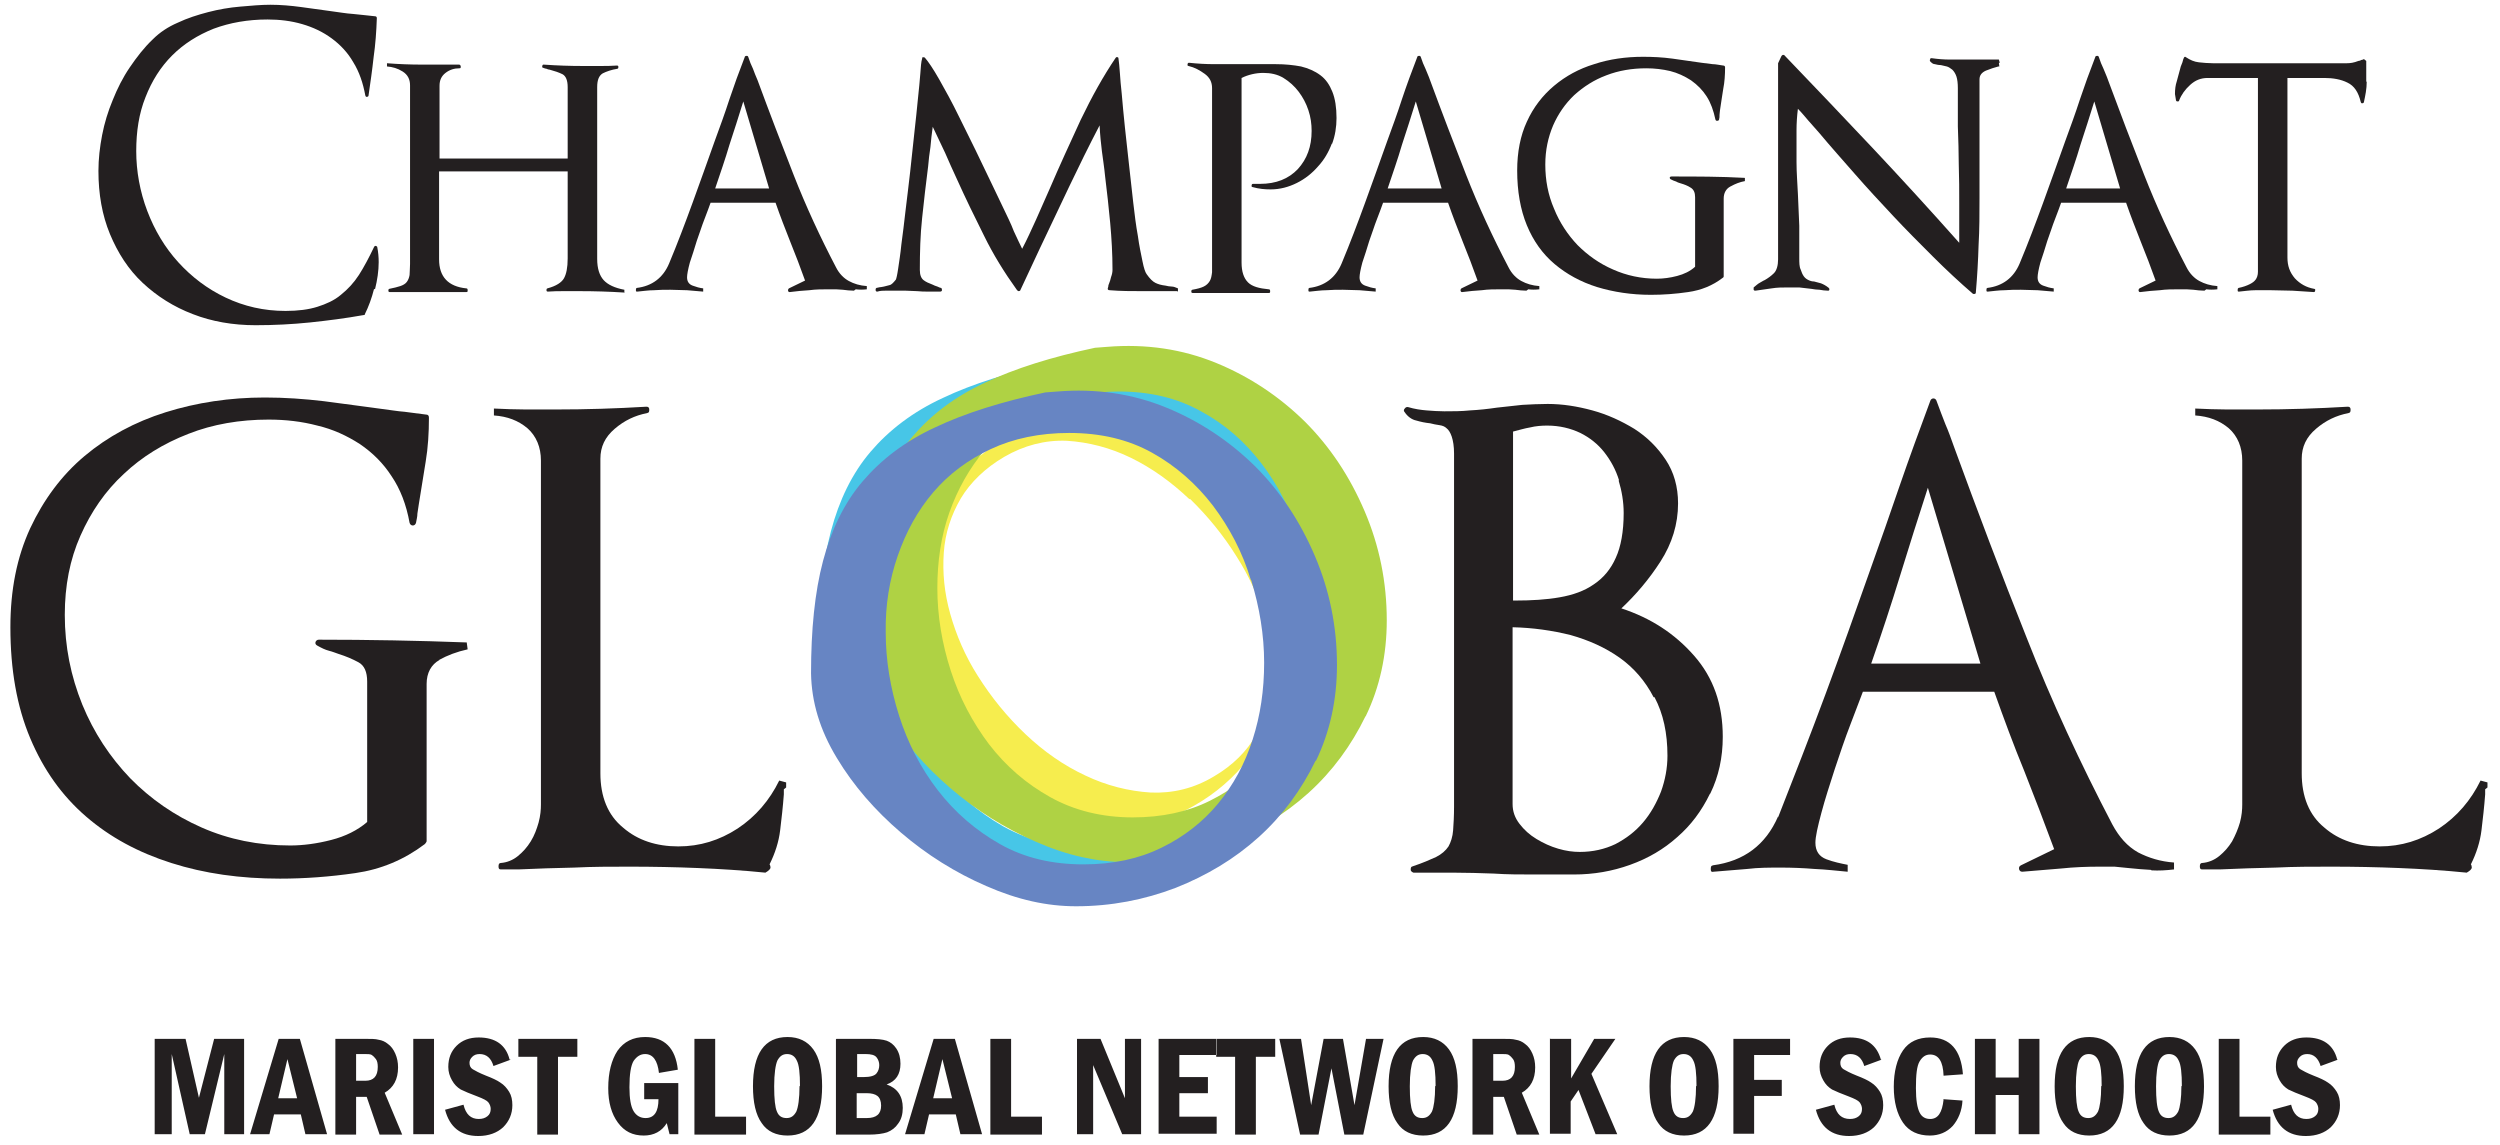
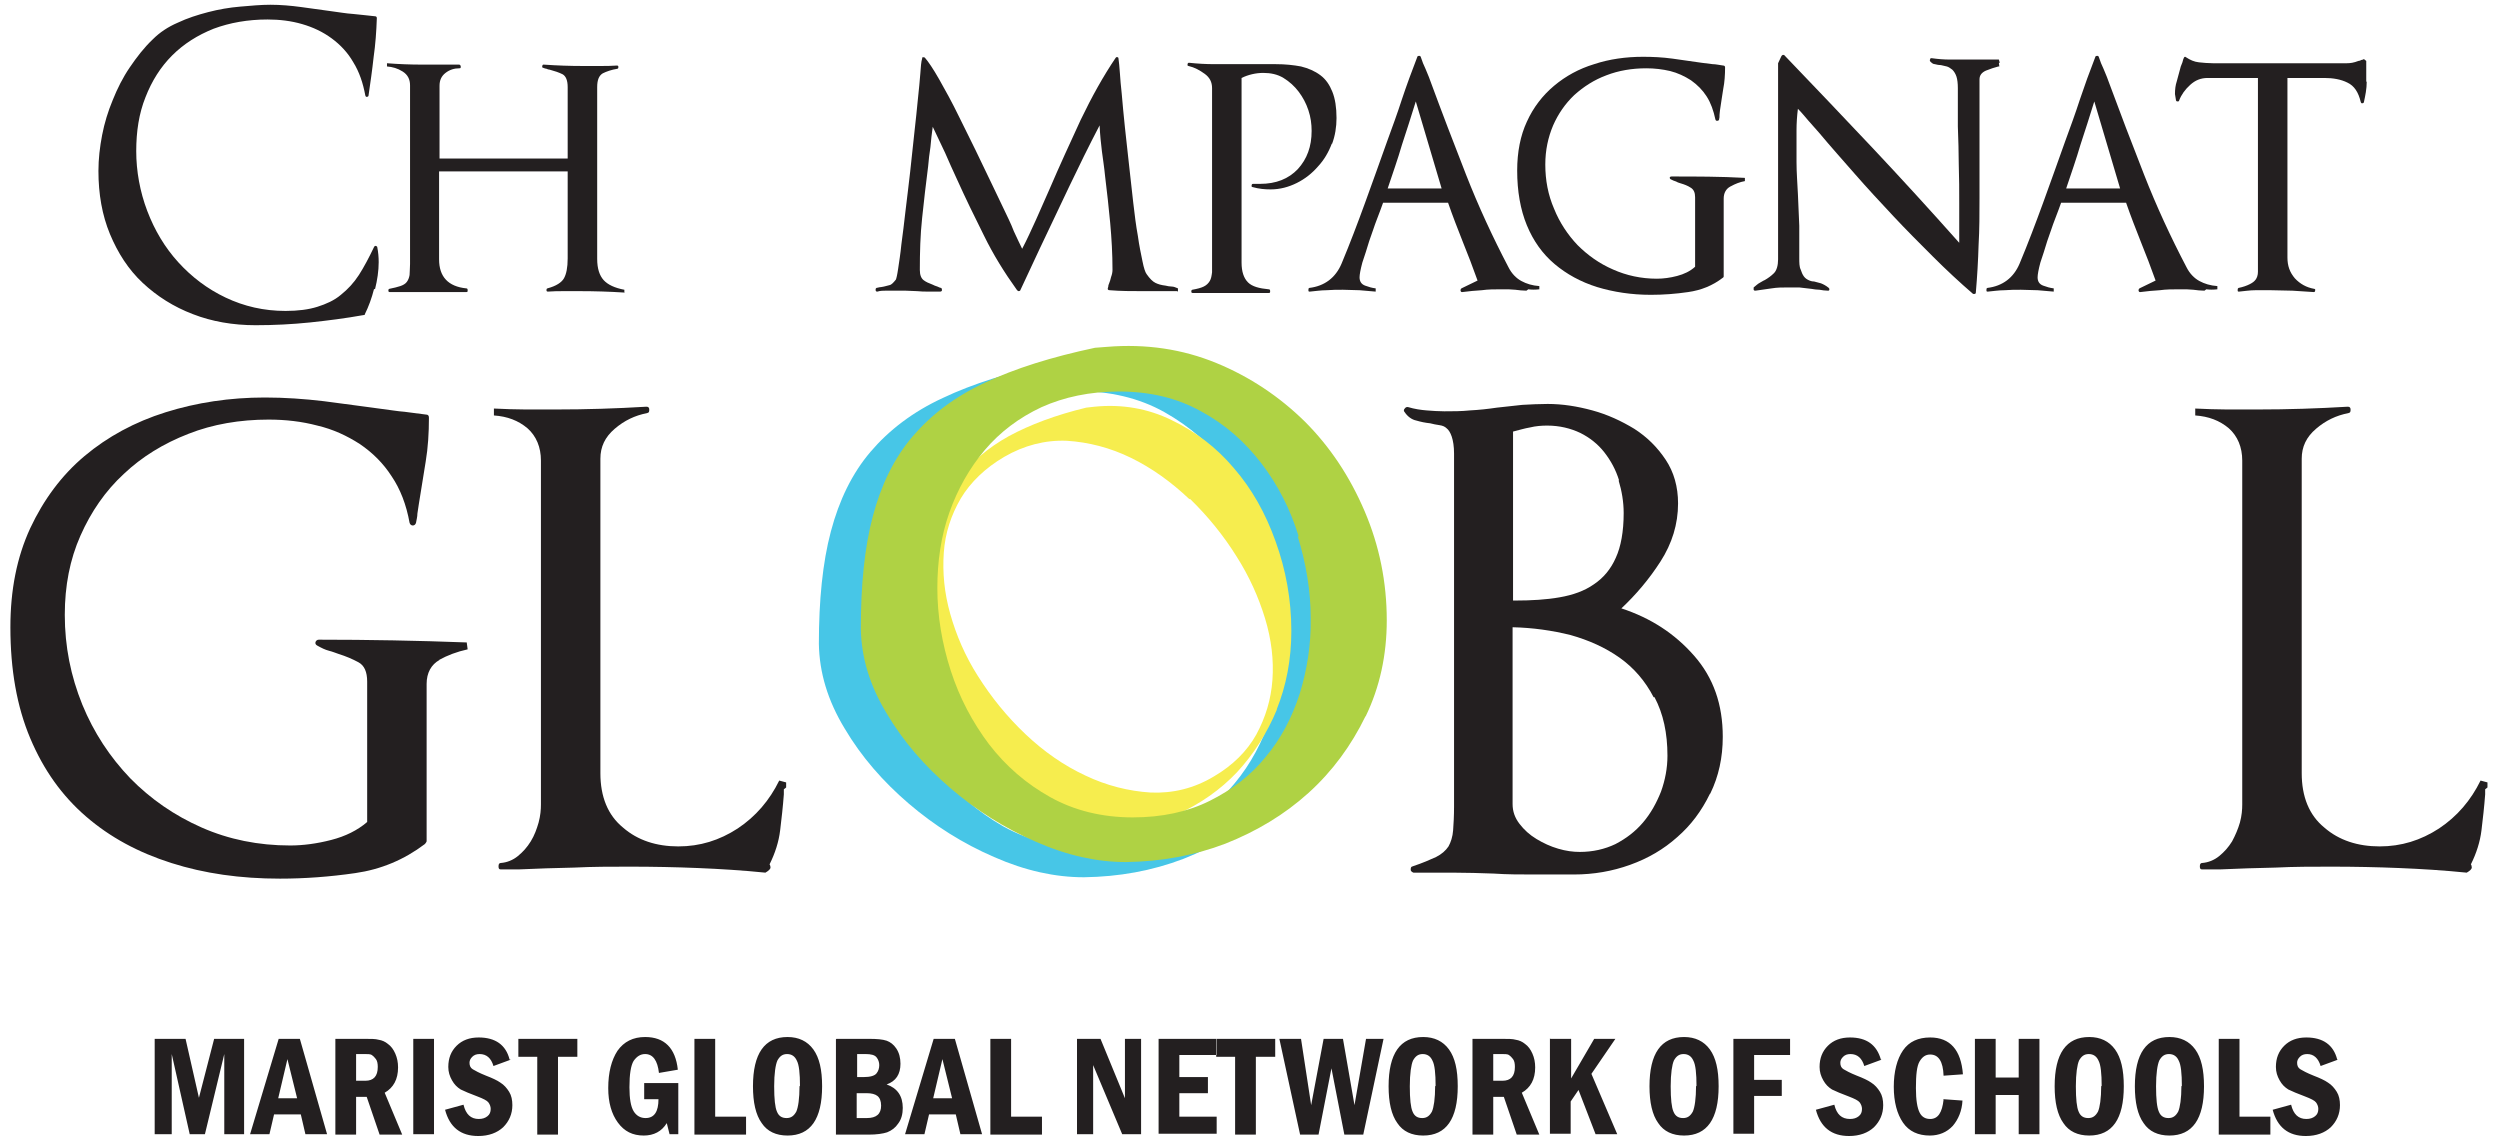
<svg xmlns="http://www.w3.org/2000/svg" width="166" height="76" viewBox="0 0 166 76" fill="none">
  <path fill-rule="evenodd" clip-rule="evenodd" d="M24.839 19.179C24.686 19.79 24.471 20.371 24.227 20.86C24.227 20.891 24.227 20.922 24.135 20.922C22.941 21.136 21.747 21.288 20.584 21.411C19.391 21.533 18.197 21.594 16.973 21.594C15.473 21.594 14.065 21.35 12.81 20.86C11.525 20.371 10.423 19.668 9.474 18.782C8.526 17.895 7.822 16.794 7.301 15.541C6.781 14.287 6.536 12.881 6.536 11.353C6.536 10.558 6.628 9.763 6.781 8.968C6.934 8.173 7.179 7.378 7.485 6.645C7.791 5.88 8.158 5.147 8.617 4.474C9.076 3.801 9.566 3.159 10.148 2.609C10.607 2.15 11.158 1.784 11.8 1.508C12.443 1.203 13.117 0.989 13.82 0.805C14.524 0.622 15.228 0.5 15.963 0.438C16.667 0.377 17.34 0.316 17.952 0.316C18.626 0.316 19.329 0.377 20.003 0.469C20.676 0.561 21.35 0.652 21.992 0.744C22.482 0.805 22.972 0.897 23.461 0.928C23.951 0.989 24.441 1.019 24.9 1.08C24.961 1.08 25.022 1.111 25.022 1.203C24.992 2.089 24.93 2.945 24.808 3.801C24.716 4.657 24.594 5.483 24.471 6.339C24.471 6.4 24.41 6.431 24.349 6.431C24.318 6.431 24.288 6.431 24.257 6.339C24.104 5.513 23.859 4.78 23.461 4.138C23.094 3.496 22.604 2.976 22.023 2.548C21.441 2.12 20.799 1.814 20.064 1.6C19.329 1.386 18.564 1.294 17.769 1.294C16.453 1.294 15.259 1.508 14.188 1.906C13.117 2.334 12.198 2.915 11.433 3.679C10.668 4.443 10.086 5.361 9.658 6.461C9.229 7.531 9.046 8.723 9.046 10.038C9.046 11.353 9.291 12.728 9.78 14.012C10.27 15.296 10.944 16.427 11.831 17.406C12.719 18.384 13.759 19.179 14.983 19.76C16.208 20.341 17.524 20.646 18.962 20.646C19.789 20.646 20.492 20.555 21.074 20.371C21.656 20.188 22.206 19.943 22.635 19.576C23.094 19.209 23.492 18.782 23.829 18.262C24.165 17.742 24.502 17.1 24.839 16.397C24.869 16.336 24.93 16.305 24.961 16.336C24.992 16.336 25.053 16.366 25.053 16.427C25.114 16.733 25.145 17.07 25.145 17.406C25.145 17.987 25.053 18.598 24.9 19.209L24.839 19.179Z" fill="#231F20" />
  <path fill-rule="evenodd" clip-rule="evenodd" d="M41.428 19.424C40.448 19.362 39.469 19.332 38.49 19.332C38.122 19.332 37.786 19.332 37.449 19.332C37.112 19.332 36.745 19.332 36.378 19.362C36.317 19.362 36.286 19.332 36.286 19.271C36.286 19.209 36.286 19.179 36.347 19.148C36.929 18.995 37.296 18.751 37.449 18.476C37.602 18.201 37.694 17.773 37.694 17.161V11.383H29.155V17.222C29.155 18.384 29.767 19.026 30.961 19.148C31.022 19.148 31.052 19.179 31.052 19.271C31.052 19.362 31.052 19.393 30.961 19.393H30.104C29.859 19.393 29.553 19.393 29.277 19.393C29.063 19.393 28.849 19.393 28.573 19.393C28.298 19.393 28.053 19.393 27.869 19.393H27.165C26.921 19.393 26.676 19.393 26.431 19.393C26.37 19.393 26.278 19.393 26.155 19.393C26.064 19.393 25.972 19.393 25.88 19.393C25.819 19.393 25.788 19.362 25.788 19.301C25.788 19.24 25.788 19.209 25.849 19.179C26.155 19.118 26.4 19.057 26.584 18.995C26.767 18.934 26.921 18.843 27.012 18.72C27.104 18.598 27.165 18.445 27.196 18.262C27.196 18.078 27.227 17.834 27.227 17.528V5.666C27.227 5.269 27.074 4.963 26.737 4.749C26.4 4.535 26.064 4.443 25.696 4.413V4.199C26.461 4.26 27.257 4.29 28.022 4.29C28.328 4.29 28.665 4.29 28.971 4.29C29.277 4.29 29.614 4.29 29.92 4.29H30.502C30.502 4.29 30.593 4.321 30.593 4.413C30.593 4.504 30.593 4.535 30.502 4.535C30.165 4.535 29.859 4.627 29.583 4.841C29.308 5.055 29.185 5.33 29.185 5.697V10.527H37.694V5.788C37.694 5.33 37.572 5.055 37.357 4.932C37.112 4.81 36.837 4.718 36.5 4.627C36.439 4.627 36.347 4.596 36.286 4.566C36.225 4.566 36.163 4.535 36.072 4.504C36.011 4.504 35.98 4.443 36.011 4.382C36.011 4.321 36.041 4.29 36.102 4.29C36.99 4.352 37.847 4.382 38.704 4.382C39.071 4.382 39.438 4.382 39.836 4.382C40.204 4.382 40.602 4.382 40.969 4.352C41.03 4.352 41.06 4.382 41.06 4.443C41.06 4.504 41.061 4.535 40.999 4.566C40.602 4.627 40.265 4.749 40.02 4.871C39.775 5.024 39.653 5.299 39.653 5.788V17.192C39.653 17.834 39.806 18.292 40.081 18.598C40.357 18.904 40.816 19.118 41.458 19.24V19.454L41.428 19.424Z" fill="#231F20" />
-   <path fill-rule="evenodd" clip-rule="evenodd" d="M49.355 6.736C49.049 7.715 48.743 8.693 48.437 9.61C48.161 10.558 47.825 11.505 47.488 12.514H51.069L49.355 6.736ZM56.7 19.301C56.456 19.301 56.211 19.271 55.966 19.24C55.813 19.24 55.66 19.21 55.507 19.21C55.354 19.21 55.201 19.21 55.017 19.21C54.589 19.21 54.16 19.21 53.732 19.271C53.303 19.301 52.875 19.332 52.446 19.393C52.385 19.393 52.354 19.393 52.324 19.301C52.324 19.24 52.324 19.21 52.385 19.148L53.456 18.629C53.15 17.773 52.813 16.886 52.477 16.061C52.14 15.205 51.803 14.349 51.497 13.462H47.182C47.09 13.707 46.968 14.074 46.784 14.532C46.6 14.991 46.447 15.51 46.264 16C46.111 16.519 45.958 16.978 45.805 17.436C45.682 17.895 45.621 18.231 45.621 18.415C45.621 18.69 45.743 18.873 45.988 18.965C46.233 19.057 46.447 19.118 46.692 19.148V19.363C46.355 19.332 45.988 19.301 45.621 19.271C45.254 19.271 44.886 19.24 44.519 19.24C44.152 19.24 43.785 19.24 43.417 19.271C43.05 19.271 42.683 19.332 42.315 19.363C42.254 19.363 42.224 19.363 42.224 19.271C42.224 19.179 42.224 19.148 42.285 19.118C43.295 18.996 44.029 18.445 44.427 17.498C44.978 16.183 45.498 14.807 45.988 13.462C46.478 12.117 46.968 10.741 47.457 9.366C47.794 8.448 48.131 7.531 48.437 6.583C48.743 5.666 49.079 4.749 49.447 3.801C49.447 3.74 49.508 3.71 49.569 3.71C49.63 3.71 49.661 3.71 49.691 3.801C49.783 4.077 49.875 4.321 49.998 4.566C50.089 4.81 50.181 5.055 50.304 5.33C51.069 7.409 51.865 9.488 52.691 11.597C53.517 13.707 54.466 15.755 55.507 17.742C55.721 18.17 56.027 18.476 56.364 18.659C56.7 18.843 57.098 18.965 57.557 18.996V19.21C57.312 19.24 57.037 19.24 56.823 19.21L56.7 19.301Z" fill="#231F20" />
  <path fill-rule="evenodd" clip-rule="evenodd" d="M78.155 19.332H75.89C75.156 19.332 74.421 19.332 73.687 19.271C73.564 19.271 73.534 19.209 73.564 19.118C73.564 19.087 73.595 19.057 73.595 18.995C73.595 18.934 73.595 18.934 73.625 18.873C73.687 18.72 73.748 18.537 73.778 18.384C73.84 18.231 73.87 18.048 73.87 17.925C73.87 16.855 73.809 15.816 73.717 14.807C73.625 13.768 73.503 12.759 73.38 11.719C73.319 11.077 73.227 10.527 73.166 10.038C73.105 9.549 73.044 8.968 73.013 8.326C72.309 9.671 71.636 11.047 70.993 12.392C70.35 13.737 69.708 15.113 69.034 16.519C68.82 16.978 68.606 17.436 68.392 17.895C68.177 18.353 67.963 18.812 67.749 19.271C67.749 19.301 67.688 19.332 67.657 19.332C67.626 19.332 67.596 19.332 67.535 19.271C66.678 18.078 65.943 16.886 65.331 15.633C64.719 14.41 64.107 13.156 63.556 11.933C63.25 11.291 63.005 10.71 62.76 10.16C62.515 9.64 62.24 9.06 61.934 8.418C61.873 8.876 61.811 9.335 61.781 9.763C61.72 10.191 61.658 10.619 61.628 11.047C61.475 12.209 61.352 13.34 61.23 14.471C61.107 15.602 61.077 16.764 61.077 17.925C61.077 18.262 61.169 18.476 61.322 18.598C61.475 18.72 61.689 18.812 61.934 18.904C61.995 18.934 62.117 18.995 62.24 19.026C62.362 19.087 62.454 19.118 62.485 19.118C62.546 19.148 62.546 19.209 62.546 19.271C62.546 19.332 62.485 19.362 62.423 19.362C62.179 19.362 61.903 19.362 61.658 19.362C61.413 19.362 61.138 19.362 60.893 19.332C60.648 19.332 60.373 19.301 60.128 19.301C59.853 19.301 59.608 19.301 59.363 19.301H58.812C58.659 19.301 58.445 19.301 58.261 19.362C58.2 19.362 58.169 19.362 58.139 19.271C58.139 19.209 58.139 19.148 58.2 19.118C58.353 19.087 58.445 19.057 58.536 19.057C58.751 19.026 58.904 18.965 59.057 18.934C59.21 18.904 59.332 18.751 59.485 18.567C59.516 18.506 59.577 18.262 59.638 17.834C59.7 17.406 59.791 16.855 59.853 16.213C59.944 15.541 60.036 14.807 60.128 13.982C60.22 13.156 60.342 12.3 60.434 11.414C60.526 10.527 60.618 9.671 60.71 8.846C60.801 7.99 60.893 7.225 60.954 6.522C61.016 5.911 61.077 5.36 61.108 4.902C61.138 4.443 61.169 4.076 61.23 3.893C61.23 3.832 61.23 3.801 61.291 3.801C61.352 3.801 61.383 3.801 61.413 3.832C61.628 4.076 61.964 4.566 62.362 5.269C62.76 5.972 63.219 6.797 63.678 7.745C64.138 8.693 64.658 9.702 65.147 10.741C65.668 11.811 66.127 12.789 66.555 13.676C66.861 14.318 67.137 14.868 67.32 15.357C67.535 15.816 67.718 16.213 67.871 16.519C68.177 15.938 68.484 15.266 68.79 14.593C69.096 13.89 69.402 13.217 69.708 12.514C70.35 11.016 71.054 9.488 71.758 7.959C72.493 6.43 73.258 5.055 74.085 3.832C74.115 3.801 74.146 3.771 74.207 3.801C74.237 3.801 74.268 3.832 74.268 3.893C74.299 4.107 74.329 4.413 74.36 4.841C74.391 5.269 74.421 5.697 74.482 6.216C74.544 6.889 74.605 7.653 74.697 8.479C74.788 9.304 74.88 10.13 74.972 10.986C75.064 11.842 75.156 12.667 75.248 13.462C75.339 14.257 75.431 14.991 75.554 15.663C75.645 16.336 75.768 16.886 75.86 17.345C75.951 17.803 76.043 18.078 76.135 18.201C76.349 18.506 76.533 18.69 76.716 18.781C76.9 18.873 77.114 18.934 77.39 18.965C77.512 18.995 77.665 19.026 77.788 19.026C77.941 19.026 78.063 19.087 78.216 19.148V19.362L78.155 19.332Z" fill="#231F20" />
  <path fill-rule="evenodd" clip-rule="evenodd" d="M88.438 9.519C88.224 10.099 87.918 10.619 87.52 11.047C87.122 11.506 86.663 11.873 86.112 12.148C85.561 12.423 84.98 12.576 84.368 12.576C84.001 12.576 83.603 12.545 83.174 12.423C83.113 12.423 83.082 12.362 83.113 12.301C83.113 12.239 83.144 12.209 83.205 12.209H83.664C84.735 12.209 85.561 11.873 86.174 11.23C86.786 10.558 87.092 9.733 87.092 8.693C87.092 8.235 87.031 7.776 86.877 7.317C86.725 6.859 86.51 6.461 86.235 6.094C85.959 5.728 85.623 5.422 85.225 5.177C84.827 4.933 84.368 4.841 83.878 4.841C83.388 4.841 82.868 4.963 82.44 5.177V17.437C82.44 18.048 82.593 18.476 82.868 18.751C83.144 19.026 83.603 19.149 84.245 19.21C84.307 19.21 84.337 19.24 84.337 19.332C84.337 19.424 84.337 19.454 84.245 19.454H80.114C79.808 19.454 79.501 19.454 79.195 19.454C79.134 19.454 79.103 19.424 79.103 19.363C79.103 19.302 79.104 19.271 79.165 19.24C79.501 19.179 79.746 19.118 79.93 19.026C80.114 18.935 80.236 18.812 80.328 18.66C80.42 18.507 80.45 18.323 80.481 18.079C80.481 17.834 80.481 17.559 80.481 17.253V5.85C80.481 5.452 80.328 5.147 79.991 4.902C79.654 4.658 79.318 4.474 78.92 4.382C78.859 4.382 78.828 4.321 78.859 4.26C78.859 4.199 78.889 4.168 78.951 4.168C79.532 4.23 80.083 4.26 80.634 4.26C81.185 4.26 81.705 4.26 82.256 4.26H84.704C85.347 4.26 85.898 4.321 86.388 4.413C86.877 4.535 87.306 4.719 87.673 4.994C88.041 5.269 88.285 5.636 88.469 6.094C88.653 6.553 88.745 7.134 88.745 7.837C88.745 8.418 88.653 9.029 88.438 9.58V9.519Z" fill="#231F20" />
  <path fill-rule="evenodd" clip-rule="evenodd" d="M94.009 6.736C93.703 7.715 93.397 8.693 93.091 9.61C92.816 10.558 92.479 11.505 92.142 12.514H95.723L94.009 6.736ZM101.355 19.301C101.11 19.301 100.865 19.271 100.62 19.24C100.467 19.24 100.314 19.21 100.161 19.21C100.008 19.21 99.855 19.21 99.671 19.21C99.243 19.21 98.814 19.21 98.386 19.271C97.957 19.301 97.529 19.332 97.1 19.393C97.039 19.393 97.009 19.393 96.978 19.301C96.978 19.24 96.978 19.21 97.039 19.148L98.11 18.629C97.804 17.773 97.468 16.886 97.131 16.061C96.794 15.205 96.458 14.349 96.152 13.462H91.836C91.744 13.707 91.622 14.074 91.438 14.532C91.255 14.991 91.102 15.51 90.918 16C90.765 16.519 90.612 16.978 90.459 17.436C90.337 17.895 90.275 18.231 90.275 18.415C90.275 18.69 90.398 18.873 90.642 18.965C90.887 19.057 91.102 19.118 91.346 19.148V19.363C90.979 19.332 90.642 19.301 90.275 19.271C89.908 19.271 89.541 19.24 89.173 19.24C88.806 19.24 88.439 19.24 88.072 19.271C87.704 19.271 87.337 19.332 86.97 19.363C86.909 19.363 86.878 19.363 86.878 19.271C86.878 19.179 86.878 19.148 86.939 19.118C87.949 18.996 88.684 18.445 89.082 17.498C89.632 16.183 90.153 14.807 90.642 13.462C91.132 12.117 91.622 10.741 92.112 9.366C92.448 8.448 92.785 7.531 93.091 6.583C93.397 5.666 93.734 4.749 94.101 3.801C94.101 3.74 94.162 3.71 94.223 3.71C94.285 3.71 94.315 3.71 94.346 3.801C94.438 4.077 94.529 4.321 94.652 4.566C94.744 4.81 94.866 5.055 94.958 5.33C95.723 7.409 96.519 9.488 97.345 11.597C98.172 13.707 99.12 15.755 100.161 17.742C100.375 18.17 100.681 18.476 101.018 18.659C101.355 18.843 101.753 18.965 102.212 18.996V19.21C101.967 19.24 101.691 19.24 101.477 19.21L101.355 19.301Z" fill="#231F20" />
  <path fill-rule="evenodd" clip-rule="evenodd" d="M114.881 12.392C114.606 12.545 114.453 12.82 114.453 13.187V18.354C114.453 18.354 114.453 18.415 114.392 18.445C113.718 18.965 112.953 19.271 112.096 19.393C111.27 19.515 110.443 19.576 109.617 19.576C108.332 19.576 107.138 19.393 106.036 19.057C104.965 18.72 104.016 18.201 103.22 17.528C102.425 16.855 101.812 15.999 101.384 14.96C100.955 13.921 100.741 12.698 100.741 11.322C100.741 10.099 100.955 8.999 101.384 8.081C101.812 7.134 102.425 6.339 103.19 5.697C103.955 5.055 104.842 4.566 105.852 4.26C106.862 3.924 107.964 3.771 109.097 3.771C109.739 3.771 110.382 3.801 111.055 3.893C111.698 3.985 112.341 4.076 112.984 4.168C113.259 4.199 113.473 4.229 113.718 4.26C113.932 4.26 114.177 4.321 114.422 4.352C114.483 4.352 114.545 4.382 114.545 4.474C114.545 4.963 114.514 5.452 114.422 5.911C114.361 6.369 114.269 6.828 114.208 7.317C114.208 7.409 114.177 7.501 114.177 7.623C114.177 7.745 114.177 7.837 114.147 7.929C114.147 7.99 114.085 8.02 114.024 8.02C113.963 8.02 113.933 8.02 113.902 7.929C113.779 7.348 113.596 6.828 113.32 6.4C113.045 5.972 112.708 5.636 112.28 5.33C111.851 5.055 111.392 4.841 110.902 4.718C110.382 4.596 109.862 4.535 109.311 4.535C108.362 4.535 107.475 4.688 106.679 4.994C105.852 5.299 105.148 5.758 104.536 6.308C103.924 6.889 103.465 7.562 103.128 8.326C102.792 9.121 102.608 9.977 102.608 10.925C102.608 11.964 102.792 12.942 103.19 13.86C103.557 14.777 104.108 15.602 104.751 16.275C105.424 16.947 106.189 17.497 107.107 17.895C107.995 18.292 108.974 18.506 110.015 18.506C110.443 18.506 110.902 18.445 111.362 18.323C111.821 18.201 112.219 18.017 112.555 17.712V13.095C112.555 12.789 112.463 12.575 112.249 12.453C112.066 12.331 111.821 12.239 111.606 12.178C111.515 12.147 111.392 12.117 111.3 12.056C111.178 12.025 111.056 11.964 110.933 11.903C110.872 11.872 110.872 11.811 110.872 11.781C110.872 11.75 110.933 11.719 110.994 11.719C112.616 11.719 114.239 11.719 115.861 11.811V12.025C115.524 12.086 115.218 12.209 114.943 12.361L114.881 12.392Z" fill="#231F20" />
  <path fill-rule="evenodd" clip-rule="evenodd" d="M132.756 4.413C132.756 4.413 132.725 4.413 132.694 4.413C132.449 4.474 132.174 4.566 131.868 4.688C131.592 4.81 131.439 4.994 131.439 5.269V11.964V13.095C131.439 14.165 131.439 15.235 131.378 16.275C131.348 17.314 131.286 18.384 131.195 19.424C131.195 19.454 131.195 19.485 131.133 19.515C131.072 19.515 131.042 19.515 131.011 19.515C130.123 18.751 129.236 17.925 128.348 17.039C127.461 16.152 126.573 15.266 125.716 14.349C124.859 13.431 124.002 12.514 123.176 11.566C122.349 10.619 121.554 9.732 120.788 8.815C120.544 8.54 120.299 8.265 120.085 8.02C119.87 7.776 119.656 7.5 119.381 7.225C119.319 7.714 119.289 8.204 119.289 8.662C119.289 9.365 119.289 10.069 119.289 10.772C119.289 11.475 119.35 12.178 119.381 12.881C119.411 13.584 119.442 14.287 119.472 14.991C119.472 15.694 119.472 16.397 119.472 17.131C119.472 17.436 119.472 17.712 119.564 17.895C119.625 18.078 119.687 18.231 119.778 18.354C119.87 18.476 119.962 18.537 120.085 18.598C120.207 18.659 120.329 18.69 120.452 18.69C120.605 18.72 120.758 18.782 120.911 18.812C121.064 18.873 121.248 18.965 121.431 19.118C121.462 19.148 121.492 19.209 121.462 19.24C121.462 19.301 121.431 19.301 121.37 19.301C121.186 19.301 121.003 19.271 120.819 19.24C120.635 19.24 120.452 19.209 120.268 19.179C120.023 19.148 119.748 19.118 119.472 19.087C119.197 19.087 118.952 19.087 118.677 19.087C118.34 19.087 118.003 19.087 117.636 19.148C117.269 19.209 116.932 19.24 116.565 19.301C116.504 19.301 116.473 19.301 116.442 19.24C116.442 19.179 116.442 19.148 116.442 19.087C116.595 18.965 116.718 18.843 116.84 18.782C116.963 18.72 117.085 18.629 117.177 18.598C117.391 18.476 117.605 18.323 117.789 18.14C117.973 17.956 118.065 17.62 118.065 17.222V4.199L118.279 3.74C118.279 3.74 118.309 3.679 118.371 3.648C118.401 3.648 118.432 3.648 118.462 3.648C120.482 5.758 122.441 7.806 124.339 9.824C126.236 11.842 128.165 13.951 130.093 16.122V16.03C130.093 15.174 130.093 14.318 130.093 13.493C130.093 12.667 130.093 11.811 130.062 10.925C130.062 10.13 130.031 9.274 130.001 8.387C130.001 7.5 130.001 6.644 130.001 5.85C130.001 5.544 129.97 5.269 129.909 5.085C129.848 4.902 129.756 4.749 129.634 4.627C129.511 4.535 129.389 4.443 129.266 4.413C129.144 4.382 129.022 4.352 128.868 4.321C128.715 4.321 128.593 4.29 128.471 4.26C128.348 4.26 128.256 4.168 128.165 4.076C128.134 4.046 128.134 3.985 128.165 3.924C128.165 3.862 128.226 3.862 128.256 3.862C128.685 3.924 129.083 3.954 129.45 3.954H130.613C130.858 3.954 131.103 3.954 131.348 3.954C131.592 3.954 131.868 3.954 132.113 3.954C132.205 3.954 132.296 3.954 132.419 3.954C132.541 3.954 132.633 3.954 132.725 3.954L132.786 4.168H132.725L132.756 4.413Z" fill="#231F20" />
  <path fill-rule="evenodd" clip-rule="evenodd" d="M139.061 6.736C138.755 7.715 138.449 8.693 138.143 9.61C137.868 10.558 137.531 11.505 137.194 12.514H140.775L139.061 6.736ZM146.376 19.301C146.131 19.301 145.886 19.271 145.642 19.24C145.489 19.24 145.336 19.21 145.183 19.21C145.03 19.21 144.876 19.21 144.693 19.21C144.264 19.21 143.836 19.21 143.407 19.271C142.979 19.301 142.55 19.332 142.122 19.393C142.061 19.393 142.03 19.393 141.999 19.301C141.999 19.24 141.999 19.21 142.061 19.148L143.132 18.629C142.826 17.773 142.489 16.886 142.153 16.061C141.816 15.205 141.479 14.349 141.173 13.462H136.858C136.766 13.707 136.643 14.074 136.46 14.532C136.276 14.991 136.123 15.51 135.939 16C135.786 16.519 135.633 16.978 135.48 17.436C135.358 17.895 135.297 18.231 135.297 18.415C135.297 18.69 135.419 18.873 135.664 18.965C135.909 19.057 136.123 19.118 136.368 19.148V19.363C136.001 19.332 135.664 19.301 135.297 19.271C134.929 19.271 134.562 19.24 134.195 19.24C133.828 19.24 133.46 19.24 133.093 19.271C132.726 19.271 132.359 19.332 131.991 19.363C131.93 19.363 131.899 19.363 131.899 19.271C131.899 19.179 131.899 19.148 131.961 19.118C132.971 18.996 133.705 18.445 134.103 17.498C134.654 16.183 135.174 14.807 135.664 13.462C136.154 12.117 136.643 10.741 137.133 9.366C137.47 8.448 137.806 7.531 138.113 6.583C138.419 5.666 138.755 4.749 139.122 3.801C139.122 3.74 139.184 3.71 139.245 3.71C139.306 3.71 139.337 3.71 139.367 3.801C139.459 4.077 139.551 4.321 139.673 4.566C139.765 4.81 139.888 5.055 139.979 5.33C140.745 7.409 141.54 9.488 142.367 11.597C143.193 13.707 144.142 15.755 145.183 17.742C145.397 18.17 145.703 18.476 146.039 18.659C146.376 18.843 146.774 18.965 147.233 18.996V19.21C146.988 19.24 146.713 19.24 146.499 19.21L146.376 19.301Z" fill="#231F20" />
  <path fill-rule="evenodd" clip-rule="evenodd" d="M157.15 5.422C157.15 5.911 157.058 6.339 156.966 6.767C156.966 6.828 156.905 6.859 156.844 6.859C156.813 6.859 156.783 6.859 156.752 6.767C156.599 6.125 156.324 5.697 155.865 5.483C155.436 5.269 154.916 5.177 154.334 5.177H151.886V17.1C151.886 17.651 152.039 18.079 152.375 18.476C152.712 18.843 153.141 19.087 153.661 19.179C153.722 19.179 153.753 19.24 153.722 19.302C153.722 19.363 153.692 19.393 153.63 19.393C153.141 19.363 152.682 19.332 152.223 19.302C151.763 19.302 151.274 19.271 150.815 19.271C150.447 19.271 150.08 19.271 149.743 19.271C149.376 19.271 149.04 19.332 148.672 19.363C148.611 19.363 148.58 19.363 148.58 19.271C148.58 19.21 148.58 19.149 148.642 19.118C148.948 19.057 149.193 18.965 149.376 18.873C149.56 18.782 149.682 18.69 149.774 18.568C149.866 18.445 149.927 18.262 149.927 18.048C149.927 17.834 149.927 17.559 149.927 17.253V5.177H146.591C146.132 5.177 145.765 5.33 145.428 5.636C145.091 5.942 144.846 6.278 144.693 6.675C144.693 6.736 144.632 6.736 144.571 6.736C144.51 6.736 144.479 6.675 144.479 6.614L144.418 6.247C144.418 5.942 144.449 5.666 144.54 5.391C144.602 5.116 144.693 4.872 144.755 4.596C144.785 4.474 144.816 4.352 144.877 4.23C144.938 4.107 144.938 3.985 144.999 3.863C145.03 3.771 145.091 3.74 145.152 3.802C145.428 3.985 145.703 4.107 146.009 4.138C146.285 4.168 146.622 4.199 146.928 4.199H155.834C156.048 4.199 156.293 4.168 156.599 4.046C156.66 4.046 156.752 4.016 156.783 3.985C156.844 3.985 156.905 3.954 156.966 3.924L157.119 4.046C157.119 4.474 157.119 4.933 157.119 5.422H157.15Z" fill="#231F20" />
  <path fill-rule="evenodd" clip-rule="evenodd" d="M29.185 43.82C28.634 44.126 28.328 44.676 28.328 45.41V55.865C28.328 55.865 28.297 55.957 28.205 56.049C26.828 57.088 25.298 57.73 23.584 57.975C21.901 58.219 20.217 58.342 18.595 58.342C15.963 58.342 13.576 58.005 11.372 57.302C9.168 56.599 7.301 55.59 5.71 54.214C4.118 52.839 2.894 51.127 2.006 49.017C1.119 46.908 0.69 44.462 0.69 41.649C0.69 39.173 1.119 37.002 2.006 35.076C2.894 33.181 4.088 31.561 5.618 30.277C7.148 28.993 8.954 28.014 11.005 27.372C13.055 26.73 15.259 26.394 17.585 26.394C18.901 26.394 20.217 26.486 21.503 26.639C22.819 26.822 24.104 26.975 25.39 27.158C25.91 27.22 26.4 27.311 26.859 27.342C27.318 27.403 27.777 27.464 28.267 27.525C28.42 27.525 28.481 27.586 28.481 27.739C28.481 28.748 28.42 29.726 28.267 30.643C28.114 31.561 27.961 32.508 27.808 33.487C27.777 33.67 27.746 33.884 27.716 34.098C27.716 34.312 27.654 34.526 27.624 34.71C27.593 34.832 27.502 34.893 27.41 34.893C27.318 34.893 27.226 34.832 27.195 34.71C26.981 33.517 26.583 32.478 26.002 31.622C25.451 30.766 24.747 30.063 23.89 29.482C23.033 28.931 22.115 28.503 21.074 28.259C20.034 27.984 18.962 27.861 17.83 27.861C15.932 27.861 14.127 28.167 12.505 28.809C10.852 29.451 9.413 30.338 8.22 31.469C6.995 32.6 6.047 33.976 5.343 35.566C4.639 37.155 4.302 38.898 4.302 40.824C4.302 42.933 4.7 44.89 5.465 46.785C6.23 48.65 7.301 50.271 8.648 51.677C9.995 53.053 11.586 54.153 13.392 54.948C15.198 55.743 17.157 56.14 19.268 56.14C20.125 56.14 21.044 56.018 21.992 55.773C22.941 55.529 23.737 55.132 24.38 54.581V45.257C24.38 44.615 24.196 44.187 23.798 43.973C23.4 43.759 22.972 43.575 22.482 43.422C22.298 43.361 22.084 43.27 21.839 43.209C21.594 43.147 21.35 43.025 21.074 42.872C20.952 42.811 20.921 42.719 20.952 42.628C20.982 42.536 21.074 42.475 21.166 42.475C24.471 42.475 27.746 42.536 30.991 42.658L31.052 43.117C30.348 43.27 29.705 43.514 29.154 43.82H29.185Z" fill="#231F20" />
  <path fill-rule="evenodd" clip-rule="evenodd" d="M52.047 52.41C52.047 52.41 52.047 52.624 52.047 52.747C51.986 53.572 51.894 54.367 51.802 55.131C51.711 55.895 51.466 56.66 51.098 57.394C51.129 57.424 51.16 57.516 51.16 57.608C51.16 57.699 51.037 57.822 50.823 57.944C49.323 57.791 47.824 57.699 46.354 57.638C44.885 57.577 43.355 57.546 41.825 57.546C40.6 57.546 39.346 57.546 38.121 57.608C36.897 57.638 35.642 57.669 34.418 57.73C34.234 57.73 34.02 57.73 33.837 57.73C33.622 57.73 33.439 57.73 33.255 57.73C33.133 57.73 33.102 57.669 33.102 57.516C33.102 57.363 33.163 57.302 33.255 57.302C33.653 57.271 34.051 57.118 34.387 56.843C34.724 56.568 34.999 56.262 35.244 55.865C35.489 55.468 35.642 55.039 35.765 54.611C35.887 54.153 35.918 53.755 35.918 53.419V30.582C35.918 29.695 35.612 28.962 35.03 28.442C34.418 27.922 33.684 27.647 32.796 27.586V27.127C33.5 27.158 34.204 27.189 34.877 27.189H36.958C38.917 27.189 40.907 27.127 42.926 27.005C43.049 27.005 43.11 27.066 43.11 27.189C43.11 27.311 43.11 27.403 42.957 27.433C42.161 27.586 41.457 27.922 40.815 28.473C40.172 29.023 39.866 29.665 39.866 30.46V51.34C39.866 52.899 40.356 54.122 41.366 54.948C42.345 55.804 43.6 56.201 45.038 56.201C46.477 56.201 47.762 55.804 48.986 55.009C50.18 54.214 51.098 53.144 51.741 51.829L52.2 51.952C52.2 51.952 52.2 52.166 52.2 52.288L52.047 52.41Z" fill="#231F20" />
  <path fill-rule="evenodd" clip-rule="evenodd" d="M107.506 31.897C107.291 31.194 106.955 30.582 106.526 30.032C106.098 29.482 105.547 29.054 104.935 28.748C104.292 28.442 103.557 28.259 102.731 28.259C102.364 28.259 101.966 28.29 101.599 28.381C101.231 28.442 100.834 28.565 100.466 28.656V39.876H100.619C101.69 39.876 102.701 39.815 103.557 39.662C104.445 39.509 105.21 39.234 105.822 38.806C106.465 38.378 106.955 37.797 107.291 37.033C107.628 36.299 107.812 35.29 107.812 34.068C107.812 33.334 107.689 32.6 107.475 31.897H107.506ZM109.801 46.296C109.25 45.226 108.485 44.34 107.536 43.667C106.587 42.995 105.486 42.505 104.292 42.169C103.068 41.863 101.782 41.68 100.436 41.649V53.389C100.436 53.878 100.589 54.306 100.895 54.703C101.201 55.101 101.568 55.437 102.027 55.712C102.486 55.987 102.945 56.202 103.466 56.354C103.986 56.507 104.445 56.568 104.904 56.568C105.761 56.568 106.557 56.385 107.261 56.049C107.965 55.682 108.577 55.223 109.097 54.612C109.617 54 109.985 53.328 110.291 52.563C110.566 51.799 110.719 51.004 110.719 50.179C110.719 48.681 110.444 47.397 109.862 46.296H109.801ZM113.535 52.716C112.984 53.847 112.28 54.795 111.362 55.59C110.474 56.385 109.434 56.996 108.24 57.424C107.047 57.852 105.822 58.066 104.506 58.066H101.813C100.956 58.066 100.068 58.066 99.181 58.005C98.293 57.975 97.375 57.944 96.487 57.944H93.855C93.855 57.944 93.672 57.883 93.672 57.761C93.672 57.638 93.672 57.547 93.825 57.516C94.467 57.302 94.957 57.088 95.355 56.905C95.722 56.721 95.998 56.477 96.181 56.202C96.334 55.926 96.457 55.559 96.487 55.132C96.518 54.703 96.549 54.184 96.549 53.542V30.124C96.549 29.635 96.487 29.268 96.396 28.993C96.304 28.718 96.181 28.534 96.059 28.442C95.936 28.32 95.784 28.259 95.569 28.228C95.386 28.198 95.171 28.167 94.957 28.106C94.651 28.076 94.345 28.014 94.039 27.923C93.733 27.861 93.457 27.648 93.274 27.372C93.213 27.311 93.182 27.22 93.274 27.128C93.335 27.036 93.427 27.006 93.519 27.036C93.917 27.158 94.345 27.22 94.712 27.25C95.11 27.281 95.508 27.311 95.906 27.311C96.457 27.311 97.038 27.311 97.62 27.25C98.201 27.22 98.783 27.158 99.395 27.067C99.946 27.006 100.527 26.944 101.078 26.883C101.629 26.853 102.211 26.822 102.762 26.822C103.741 26.822 104.72 26.975 105.73 27.25C106.741 27.525 107.659 27.953 108.516 28.473C109.373 29.023 110.046 29.696 110.597 30.521C111.148 31.347 111.423 32.325 111.423 33.425C111.423 34.801 111.025 36.085 110.26 37.278C109.495 38.47 108.607 39.509 107.659 40.396C109.617 41.038 111.209 42.077 112.494 43.545C113.78 45.012 114.392 46.785 114.392 48.925C114.392 50.301 114.117 51.555 113.566 52.686L113.535 52.716Z" fill="#231F20" />
-   <path fill-rule="evenodd" clip-rule="evenodd" d="M128.011 32.386C127.369 34.373 126.756 36.299 126.175 38.194C125.593 40.09 124.951 42.047 124.247 44.064H131.5L128.011 32.386ZM142.825 57.76C142.365 57.73 141.845 57.699 141.325 57.638C141.019 57.608 140.713 57.577 140.407 57.546C140.101 57.546 139.764 57.546 139.427 57.546C138.57 57.546 137.713 57.577 136.856 57.669C135.999 57.73 135.142 57.822 134.285 57.883C134.163 57.883 134.102 57.822 134.071 57.73C134.041 57.608 134.071 57.516 134.194 57.455L136.397 56.385C135.755 54.642 135.081 52.899 134.408 51.187C133.704 49.475 133.061 47.733 132.418 45.929H123.696C123.512 46.418 123.237 47.121 122.869 48.1C122.502 49.047 122.165 50.056 121.829 51.065C121.492 52.105 121.186 53.052 120.941 53.969C120.696 54.887 120.543 55.559 120.543 55.957C120.543 56.507 120.788 56.874 121.278 57.057C121.767 57.241 122.227 57.332 122.686 57.424V57.883C121.982 57.822 121.247 57.73 120.482 57.699C119.748 57.638 118.982 57.608 118.248 57.608C117.513 57.608 116.748 57.608 116.014 57.699C115.248 57.76 114.514 57.822 113.779 57.883C113.657 57.913 113.596 57.883 113.596 57.73C113.596 57.577 113.596 57.485 113.749 57.455C115.799 57.179 117.238 56.109 118.064 54.214V54.275C119.135 51.554 120.207 48.803 121.217 46.082C122.227 43.361 123.206 40.61 124.186 37.828C124.859 35.963 125.501 34.098 126.144 32.233C126.787 30.368 127.46 28.534 128.164 26.638C128.195 26.516 128.287 26.455 128.379 26.455C128.47 26.455 128.562 26.516 128.593 26.638C128.776 27.158 128.99 27.678 129.174 28.167C129.388 28.656 129.572 29.176 129.756 29.695C131.286 33.884 132.878 38.103 134.561 42.322C136.214 46.541 138.142 50.698 140.254 54.734C140.713 55.59 141.264 56.201 141.968 56.599C142.672 56.965 143.467 57.21 144.355 57.271V57.73C143.835 57.791 143.345 57.822 142.855 57.791L142.825 57.76Z" fill="#231F20" />
  <path fill-rule="evenodd" clip-rule="evenodd" d="M165.015 52.41C165.015 52.41 165.015 52.624 165.015 52.747C164.954 53.572 164.862 54.367 164.77 55.131C164.678 55.895 164.433 56.66 164.066 57.394C164.097 57.424 164.127 57.516 164.127 57.608C164.127 57.699 164.005 57.822 163.791 57.944C162.291 57.791 160.791 57.699 159.322 57.638C157.853 57.577 156.323 57.546 154.793 57.546C153.568 57.546 152.313 57.546 151.089 57.608C149.865 57.638 148.61 57.669 147.386 57.73C147.202 57.73 146.988 57.73 146.804 57.73C146.59 57.73 146.406 57.73 146.223 57.73C146.1 57.73 146.07 57.669 146.07 57.516C146.07 57.363 146.131 57.302 146.223 57.302C146.621 57.271 147.018 57.118 147.355 56.843C147.692 56.568 147.967 56.262 148.212 55.865C148.426 55.468 148.61 55.039 148.732 54.611C148.855 54.153 148.885 53.755 148.885 53.419V30.582C148.885 29.695 148.579 28.962 147.998 28.442C147.386 27.922 146.651 27.647 145.764 27.586V27.127C146.468 27.158 147.172 27.189 147.845 27.189H149.926C151.885 27.189 153.874 27.127 155.894 27.005C156.017 27.005 156.078 27.066 156.078 27.189C156.078 27.311 156.078 27.403 155.925 27.433C155.129 27.586 154.425 27.922 153.782 28.473C153.14 29.023 152.834 29.665 152.834 30.46V51.34C152.834 52.899 153.323 54.122 154.333 54.948C155.313 55.804 156.568 56.201 158.006 56.201C159.445 56.201 160.73 55.804 161.954 55.009C163.148 54.214 164.066 53.144 164.709 51.829L165.168 51.952C165.168 51.952 165.168 52.166 165.168 52.288L165.015 52.41Z" fill="#231F20" />
  <path fill-rule="evenodd" clip-rule="evenodd" d="M84.275 36.33C83.663 34.404 82.806 32.661 81.612 31.102C80.45 29.573 79.011 28.32 77.328 27.372C75.644 26.424 73.686 25.966 71.482 25.966C69.401 25.966 67.564 26.363 65.973 27.097C64.381 27.831 63.035 28.84 61.933 30.154C60.831 31.438 60.005 32.936 59.423 34.618C58.842 36.299 58.566 38.103 58.566 39.998C58.566 41.985 58.903 43.942 59.515 45.868C60.127 47.794 61.045 49.567 62.269 51.096C63.463 52.655 64.932 53.908 66.646 54.887C68.36 55.834 70.319 56.324 72.522 56.324C74.604 56.324 76.44 55.926 78.001 55.131C79.593 54.367 80.909 53.328 81.98 52.013C83.051 50.729 83.847 49.231 84.398 47.519C84.949 45.807 85.194 44.003 85.194 42.108C85.194 40.182 84.887 38.225 84.275 36.299V36.33ZM87.887 48.558C86.938 50.515 85.683 52.227 84.092 53.664C82.5 55.101 80.664 56.201 78.582 57.027C76.501 57.822 74.298 58.219 71.972 58.25C70.074 58.25 68.085 57.822 66.003 56.904C63.953 56.018 62.055 54.826 60.341 53.358C58.627 51.891 57.189 50.24 56.087 48.375C54.955 46.51 54.404 44.645 54.373 42.75C54.373 39.876 54.618 37.369 55.169 35.29C55.72 33.211 56.577 31.438 57.801 30.001C59.025 28.564 60.617 27.341 62.606 26.424C64.596 25.477 67.044 24.712 69.921 24.101L70.717 24.04C73.318 23.826 75.736 24.193 77.97 25.11C80.205 26.027 82.163 27.341 83.847 28.992C85.53 30.674 86.846 32.661 87.826 34.954C88.805 37.247 89.295 39.662 89.295 42.199C89.295 44.492 88.836 46.632 87.887 48.589V48.558Z" fill="#47C6E7" />
  <path fill-rule="evenodd" clip-rule="evenodd" d="M78.981 33.15C77.757 31.989 76.471 31.072 75.094 30.399C73.717 29.726 72.278 29.359 70.84 29.268C69.401 29.207 67.993 29.573 66.677 30.338C65.422 31.072 64.443 32.019 63.8 33.089C63.158 34.19 62.76 35.382 62.668 36.697C62.576 38.011 62.699 39.356 63.096 40.763C63.494 42.169 64.076 43.545 64.933 44.89C65.82 46.296 66.861 47.58 68.085 48.742C69.31 49.904 70.626 50.821 72.064 51.493C73.472 52.166 74.941 52.533 76.41 52.625C77.879 52.686 79.287 52.349 80.603 51.555C81.858 50.821 82.807 49.873 83.419 48.773C84.031 47.641 84.398 46.449 84.49 45.135C84.582 43.85 84.429 42.475 84.001 41.068C83.572 39.662 82.96 38.286 82.103 36.941C81.246 35.566 80.205 34.282 79.012 33.12L78.981 33.15ZM84.796 47.091C84.123 48.711 83.235 50.087 82.134 51.279C81.032 52.441 79.716 53.358 78.246 54.031C76.777 54.703 75.216 55.009 73.594 55.04C72.248 55.04 70.84 54.673 69.401 53.939C67.963 53.205 66.616 52.227 65.422 51.035C64.229 49.843 63.219 48.467 62.423 46.969C61.627 45.44 61.23 43.912 61.23 42.352C61.23 39.968 61.413 37.95 61.781 36.238C62.148 34.526 62.79 33.089 63.617 31.897C64.443 30.705 65.606 29.726 66.984 28.962C68.391 28.198 70.105 27.556 72.125 27.067L72.676 27.005C74.513 26.822 76.227 27.128 77.787 27.892C79.379 28.656 80.756 29.696 81.919 31.072C83.113 32.447 84.031 34.068 84.704 35.963C85.378 37.828 85.745 39.815 85.745 41.894C85.745 43.789 85.408 45.532 84.766 47.122L84.796 47.091Z" fill="#F6ED4E" />
  <path fill-rule="evenodd" clip-rule="evenodd" d="M86.235 35.627C85.684 33.823 84.858 32.203 83.756 30.766C82.654 29.329 81.338 28.167 79.746 27.311C78.155 26.424 76.349 25.997 74.299 25.997C72.371 25.997 70.656 26.363 69.157 27.036C67.657 27.739 66.402 28.687 65.392 29.879C64.382 31.071 63.586 32.478 63.035 34.037C62.485 35.596 62.24 37.278 62.24 39.051C62.24 40.885 62.546 42.719 63.127 44.523C63.709 46.327 64.566 47.947 65.668 49.414C66.8 50.882 68.147 52.044 69.738 52.93C71.33 53.817 73.166 54.275 75.217 54.275C77.145 54.275 78.859 53.908 80.328 53.175C81.797 52.441 83.052 51.493 84.031 50.27C85.041 49.078 85.776 47.672 86.296 46.082C86.786 44.492 87.061 42.811 87.031 41.038C87.031 39.234 86.725 37.43 86.174 35.627H86.235ZM90.673 47.55C89.724 49.506 88.469 51.218 86.878 52.655C85.286 54.092 83.45 55.193 81.369 56.018C79.287 56.813 77.084 57.21 74.758 57.241C72.86 57.241 70.871 56.813 68.79 55.896C66.739 55.009 64.841 53.817 63.127 52.349C61.413 50.882 59.975 49.231 58.873 47.366C57.741 45.501 57.19 43.636 57.159 41.741C57.159 38.837 57.404 36.36 57.955 34.281C58.506 32.203 59.363 30.429 60.587 28.992C61.811 27.556 63.403 26.333 65.392 25.416C67.382 24.468 69.83 23.704 72.707 23.092L73.503 23.031C76.104 22.817 78.522 23.184 80.757 24.101C82.991 25.018 84.95 26.333 86.633 27.984C88.316 29.665 89.632 31.652 90.612 33.945C91.591 36.238 92.081 38.653 92.081 41.191C92.081 43.483 91.622 45.624 90.673 47.58V47.55Z" fill="#AFD244" />
-   <path fill-rule="evenodd" clip-rule="evenodd" d="M83.052 38.5C82.501 36.666 81.644 35.046 80.542 33.578C79.44 32.142 78.094 30.949 76.502 30.063C74.911 29.176 73.074 28.748 70.993 28.748C69.034 28.748 67.29 29.115 65.79 29.818C64.29 30.521 63.005 31.469 61.964 32.692C60.924 33.915 60.158 35.321 59.608 36.911C59.057 38.5 58.781 40.182 58.812 41.986C58.812 43.85 59.118 45.685 59.699 47.519C60.281 49.353 61.138 51.004 62.27 52.472C63.403 53.939 64.78 55.132 66.402 56.049C68.024 56.966 69.861 57.394 71.942 57.394C73.901 57.394 75.615 57.027 77.114 56.293C78.614 55.559 79.869 54.581 80.879 53.358C81.889 52.136 82.654 50.729 83.174 49.109C83.695 47.489 83.939 45.807 83.939 44.003C83.939 42.169 83.633 40.335 83.082 38.531L83.052 38.5ZM87.367 50.485C86.418 52.441 85.164 54.153 83.572 55.59C81.981 57.027 80.144 58.127 78.063 58.953C75.982 59.748 73.778 60.176 71.452 60.176C69.524 60.176 67.565 59.748 65.484 58.831C63.433 57.944 61.536 56.752 59.822 55.284C58.108 53.817 56.669 52.166 55.568 50.332C54.435 48.467 53.884 46.602 53.853 44.706C53.853 41.833 54.098 39.326 54.649 37.247C55.2 35.168 56.057 33.395 57.282 31.958C58.506 30.521 60.097 29.298 62.087 28.381C64.076 27.433 66.525 26.669 69.401 26.058L70.197 25.997C72.799 25.783 75.217 26.149 77.451 27.067C79.685 27.984 81.644 29.298 83.327 30.949C85.011 32.631 86.327 34.618 87.306 36.911C88.285 39.204 88.775 41.619 88.775 44.156C88.775 46.449 88.316 48.589 87.367 50.546V50.485Z" fill="#6785C3" />
  <path fill-rule="evenodd" clip-rule="evenodd" d="M10.271 68.98H12.321L13.209 72.893L14.219 68.98H16.208V75.309H14.892V69.989L13.607 75.309H12.597L11.403 69.989V75.309H10.271V68.98ZM18.504 68.98H19.911L21.717 75.309H20.279L19.973 73.994H18.198L17.891 75.309H16.606L18.504 68.98ZM19.728 72.924L19.085 70.325L18.473 72.924H19.728ZM22.268 68.98H24.258C24.655 68.98 24.931 68.98 25.145 69.041C25.359 69.072 25.574 69.164 25.757 69.317C25.971 69.469 26.125 69.683 26.247 69.959C26.369 70.234 26.431 70.539 26.431 70.876C26.431 71.671 26.125 72.221 25.543 72.557L26.706 75.339H25.206L24.349 72.832H23.645V75.339H22.268V69.011V68.98ZM23.645 69.989V71.762H24.258C24.808 71.762 25.084 71.457 25.084 70.845C25.084 70.631 25.053 70.448 24.961 70.325C24.87 70.203 24.778 70.111 24.686 70.05C24.594 69.989 24.41 69.989 24.227 69.989H23.676H23.645ZM27.441 68.98H28.818V75.309H27.441V68.98ZM33.929 70.356L32.766 70.784C32.613 70.264 32.307 69.989 31.848 69.989C31.634 69.989 31.481 70.05 31.358 70.172C31.236 70.295 31.175 70.417 31.175 70.57C31.175 70.753 31.236 70.906 31.389 70.998C31.542 71.09 31.817 71.243 32.276 71.426C32.674 71.579 33.011 71.732 33.225 71.885C33.47 72.037 33.654 72.251 33.807 72.496C33.96 72.74 34.021 73.046 34.021 73.382C34.021 73.963 33.807 74.453 33.409 74.85C33.011 75.217 32.46 75.431 31.756 75.431C30.593 75.431 29.858 74.85 29.552 73.688L30.777 73.352C30.93 73.994 31.266 74.3 31.787 74.3C32.032 74.3 32.215 74.239 32.368 74.116C32.521 73.994 32.582 73.841 32.582 73.627C32.582 73.474 32.521 73.321 32.429 73.199C32.337 73.077 32.093 72.954 31.695 72.802C31.205 72.618 30.838 72.465 30.593 72.343C30.348 72.19 30.165 72.007 30.012 71.732C29.858 71.457 29.767 71.181 29.767 70.845C29.767 70.264 29.95 69.806 30.317 69.439C30.685 69.072 31.174 68.888 31.787 68.888C32.889 68.888 33.592 69.378 33.837 70.356H33.929ZM34.388 68.98H38.336V70.172H37.051V75.339H35.674V70.172H34.419V68.98H34.388ZM42.836 71.915H45.039V75.309H44.458L44.274 74.575C43.937 75.125 43.417 75.4 42.744 75.4C42.009 75.4 41.458 75.125 41.03 74.544C40.601 73.963 40.387 73.199 40.387 72.251C40.387 71.212 40.601 70.386 40.999 69.775C41.428 69.164 42.04 68.858 42.836 68.858C44.121 68.858 44.855 69.592 45.008 71.028L43.754 71.243C43.662 70.417 43.356 69.989 42.836 69.989C42.529 69.989 42.285 70.142 42.07 70.448C41.887 70.753 41.795 71.334 41.795 72.19C41.795 72.954 41.887 73.474 42.07 73.78C42.254 74.086 42.529 74.239 42.866 74.239C43.448 74.239 43.723 73.811 43.723 72.985H42.774V71.915H42.836ZM46.11 68.98H47.488V74.147H49.538V75.339H46.11V69.011V68.98ZM54.588 72.129C54.588 74.3 53.823 75.4 52.293 75.4C51.528 75.4 50.946 75.125 50.579 74.575C50.181 74.025 49.997 73.199 49.997 72.129C49.997 69.959 50.763 68.858 52.293 68.858C53.027 68.858 53.609 69.133 54.007 69.683C54.405 70.234 54.588 71.028 54.588 72.129ZM53.119 72.129C53.119 71.273 53.058 70.692 52.905 70.417C52.782 70.142 52.568 69.989 52.262 69.989C51.956 69.989 51.773 70.142 51.62 70.417C51.497 70.692 51.405 71.273 51.405 72.129C51.405 72.985 51.466 73.535 51.589 73.811C51.711 74.116 51.925 74.239 52.231 74.239C52.538 74.239 52.721 74.086 52.874 73.811C52.997 73.535 53.089 72.954 53.089 72.099L53.119 72.129ZM55.537 68.98H57.71C58.23 68.98 58.598 69.011 58.873 69.103C59.118 69.194 59.332 69.347 59.516 69.622C59.699 69.897 59.791 70.234 59.791 70.631C59.791 71.334 59.485 71.793 58.873 72.007C59.577 72.251 59.944 72.771 59.944 73.566C59.944 73.963 59.852 74.33 59.638 74.605C59.455 74.881 59.21 75.064 58.904 75.186C58.628 75.278 58.2 75.339 57.679 75.339H55.506V69.011L55.537 68.98ZM56.884 71.518H57.343C57.802 71.518 58.077 71.426 58.2 71.273C58.322 71.12 58.383 70.937 58.383 70.723C58.383 70.539 58.322 70.356 58.2 70.203C58.077 70.05 57.833 69.989 57.465 69.989H56.914V71.518H56.884ZM56.884 74.239H57.557C58.2 74.239 58.506 73.963 58.506 73.413C58.506 73.107 58.414 72.893 58.261 72.771C58.108 72.649 57.863 72.588 57.557 72.588H56.884V74.269V74.239ZM61.995 68.98H63.403L65.209 75.309H63.77L63.464 73.994H61.689L61.383 75.309H60.097L61.995 68.98ZM63.219 72.924L62.576 70.325L61.964 72.924H63.219ZM65.76 68.98H67.137V74.147H69.187V75.339H65.76V69.011V68.98ZM71.544 68.98H73.074L74.696 72.924V68.98H75.768V75.309H74.513L72.585 70.723V75.309H71.513V68.98H71.544ZM76.931 68.98H80.787V70.05H78.308V71.518H80.206V72.588H78.308V74.147H80.787V75.278H76.931V68.95V68.98ZM80.757 68.98V70.172H82.011V75.339H83.389V70.172H84.674V68.98H80.726H80.757ZM84.98 68.98H86.388L87.061 73.382L87.888 68.98H89.173L89.938 73.382L90.704 68.98H91.867L90.52 75.339H89.265L88.408 70.937L87.551 75.339H86.327L84.95 68.98H84.98ZM96.794 72.129C96.794 74.3 96.029 75.4 94.499 75.4C93.734 75.4 93.152 75.125 92.785 74.575C92.387 74.025 92.203 73.199 92.203 72.129C92.203 69.959 92.968 68.858 94.499 68.858C95.233 68.858 95.815 69.133 96.213 69.683C96.611 70.234 96.794 71.028 96.794 72.129ZM95.325 72.129C95.325 71.273 95.264 70.692 95.111 70.417C94.988 70.142 94.774 69.989 94.468 69.989C94.162 69.989 93.978 70.142 93.825 70.417C93.703 70.692 93.611 71.273 93.611 72.129C93.611 72.985 93.672 73.535 93.795 73.811C93.917 74.116 94.131 74.239 94.437 74.239C94.743 74.239 94.927 74.086 95.08 73.811C95.203 73.535 95.294 72.954 95.294 72.099L95.325 72.129ZM97.773 68.98H99.763C100.161 68.98 100.436 68.98 100.65 69.041C100.865 69.072 101.079 69.164 101.263 69.317C101.477 69.469 101.63 69.683 101.752 69.959C101.875 70.234 101.936 70.539 101.936 70.876C101.936 71.671 101.63 72.221 101.048 72.557L102.211 75.339H100.712L99.855 72.832H99.151V75.339H97.773V69.011V68.98ZM99.151 69.989V71.762H99.763C100.314 71.762 100.589 71.457 100.589 70.845C100.589 70.631 100.559 70.448 100.467 70.325C100.375 70.203 100.283 70.111 100.191 70.05C100.1 69.989 99.916 69.989 99.732 69.989H99.181H99.151ZM102.946 68.98H104.323V71.609L105.854 68.98H107.261L105.67 71.304L107.384 75.309H105.945L104.813 72.374L104.293 73.138V75.278H102.915V68.95L102.946 68.98ZM114.117 72.129C114.117 74.3 113.352 75.4 111.822 75.4C111.057 75.4 110.475 75.125 110.108 74.575C109.71 74.025 109.526 73.199 109.526 72.129C109.526 69.959 110.291 68.858 111.822 68.858C112.556 68.858 113.138 69.133 113.536 69.683C113.934 70.234 114.117 71.028 114.117 72.129ZM112.648 72.129C112.648 71.273 112.587 70.692 112.434 70.417C112.311 70.142 112.097 69.989 111.791 69.989C111.485 69.989 111.301 70.142 111.148 70.417C111.026 70.692 110.934 71.273 110.934 72.129C110.934 72.985 110.995 73.535 111.118 73.811C111.24 74.116 111.454 74.239 111.761 74.239C112.067 74.239 112.25 74.086 112.403 73.811C112.526 73.535 112.618 72.954 112.618 72.099L112.648 72.129ZM115.097 68.98H118.861V70.05H116.474V71.701H118.31V72.771H116.474V75.278H115.097V68.95V68.98ZM124.952 70.356L123.789 70.784C123.636 70.264 123.33 69.989 122.87 69.989C122.656 69.989 122.503 70.05 122.381 70.172C122.258 70.295 122.197 70.417 122.197 70.57C122.197 70.753 122.258 70.906 122.412 70.998C122.565 71.09 122.84 71.243 123.299 71.426C123.697 71.579 124.034 71.732 124.248 71.885C124.493 72.037 124.676 72.251 124.829 72.496C124.982 72.74 125.044 73.046 125.044 73.382C125.044 73.963 124.829 74.453 124.431 74.85C124.034 75.217 123.483 75.431 122.779 75.431C121.616 75.431 120.881 74.85 120.575 73.688L121.799 73.352C121.952 73.994 122.289 74.3 122.84 74.3C123.085 74.3 123.269 74.239 123.422 74.116C123.575 73.994 123.636 73.841 123.636 73.627C123.636 73.474 123.574 73.321 123.483 73.199C123.391 73.077 123.146 72.954 122.748 72.802C122.258 72.618 121.891 72.465 121.646 72.343C121.402 72.19 121.218 72.007 121.065 71.732C120.912 71.457 120.82 71.181 120.82 70.845C120.82 70.264 121.004 69.806 121.371 69.439C121.738 69.072 122.228 68.888 122.84 68.888C123.942 68.888 124.615 69.378 124.891 70.356H124.952ZM129.022 72.985L130.308 73.077C130.277 73.749 130.032 74.33 129.665 74.758C129.267 75.186 128.747 75.4 128.135 75.4C127.37 75.4 126.758 75.125 126.36 74.544C125.962 73.963 125.747 73.168 125.747 72.16C125.747 71.151 125.962 70.325 126.36 69.745C126.758 69.164 127.37 68.888 128.165 68.888C129.482 68.888 130.216 69.714 130.338 71.334L129.053 71.426C129.022 70.478 128.716 70.02 128.165 70.02C127.859 70.02 127.645 70.172 127.461 70.478C127.278 70.784 127.217 71.365 127.217 72.251C127.217 73.046 127.308 73.566 127.461 73.872C127.614 74.177 127.859 74.3 128.165 74.3C128.686 74.3 128.961 73.872 129.053 73.016L129.022 72.985ZM131.134 68.98H132.512V71.548H134.042V68.98H135.419V75.309H134.042V72.71H132.512V75.309H131.134V68.98ZM141.02 72.129C141.02 74.3 140.255 75.4 138.725 75.4C137.959 75.4 137.378 75.125 137.011 74.575C136.613 74.025 136.429 73.199 136.429 72.129C136.429 69.959 137.194 68.858 138.725 68.858C139.459 68.858 140.041 69.133 140.439 69.683C140.836 70.234 141.02 71.028 141.02 72.129ZM139.551 72.129C139.551 71.273 139.49 70.692 139.337 70.417C139.214 70.142 139 69.989 138.694 69.989C138.388 69.989 138.204 70.142 138.051 70.417C137.929 70.692 137.837 71.273 137.837 72.129C137.837 72.985 137.898 73.535 138.021 73.811C138.143 74.116 138.357 74.239 138.663 74.239C138.969 74.239 139.153 74.086 139.306 73.811C139.428 73.535 139.52 72.954 139.52 72.099L139.551 72.129ZM146.346 72.129C146.346 74.3 145.58 75.4 144.05 75.4C143.285 75.4 142.703 75.125 142.336 74.575C141.938 74.025 141.755 73.199 141.755 72.129C141.755 69.959 142.52 68.858 144.05 68.858C144.785 68.858 145.366 69.133 145.764 69.683C146.162 70.234 146.346 71.028 146.346 72.129ZM144.876 72.129C144.876 71.273 144.815 70.692 144.662 70.417C144.54 70.142 144.326 69.989 144.019 69.989C143.713 69.989 143.53 70.142 143.377 70.417C143.254 70.692 143.162 71.273 143.162 72.129C143.162 72.985 143.224 73.535 143.346 73.811C143.468 74.116 143.683 74.239 143.989 74.239C144.295 74.239 144.479 74.086 144.632 73.811C144.754 73.535 144.846 72.954 144.846 72.099L144.876 72.129ZM147.325 68.98H148.702V74.147H150.753V75.339H147.325V69.011V68.98ZM155.252 70.356L154.089 70.784C153.936 70.264 153.63 69.989 153.201 69.989C152.987 69.989 152.834 70.05 152.712 70.172C152.589 70.295 152.528 70.417 152.528 70.57C152.528 70.753 152.589 70.906 152.742 70.998C152.895 71.09 153.171 71.243 153.63 71.426C154.028 71.579 154.364 71.732 154.579 71.885C154.823 72.037 155.007 72.251 155.16 72.496C155.313 72.74 155.374 73.046 155.374 73.382C155.374 73.963 155.16 74.453 154.762 74.85C154.364 75.217 153.813 75.431 153.109 75.431C151.946 75.431 151.212 74.85 150.906 73.688L152.13 73.352C152.283 73.994 152.62 74.3 153.14 74.3C153.385 74.3 153.569 74.239 153.722 74.116C153.875 73.994 153.936 73.841 153.936 73.627C153.936 73.474 153.875 73.321 153.783 73.199C153.691 73.077 153.446 72.954 153.048 72.802C152.559 72.618 152.191 72.465 151.946 72.343C151.701 72.19 151.518 72.007 151.365 71.732C151.212 71.457 151.12 71.181 151.12 70.845C151.12 70.264 151.304 69.806 151.671 69.439C152.038 69.072 152.528 68.888 153.14 68.888C154.242 68.888 154.946 69.378 155.191 70.356H155.252Z" fill="#231F20" />
</svg>